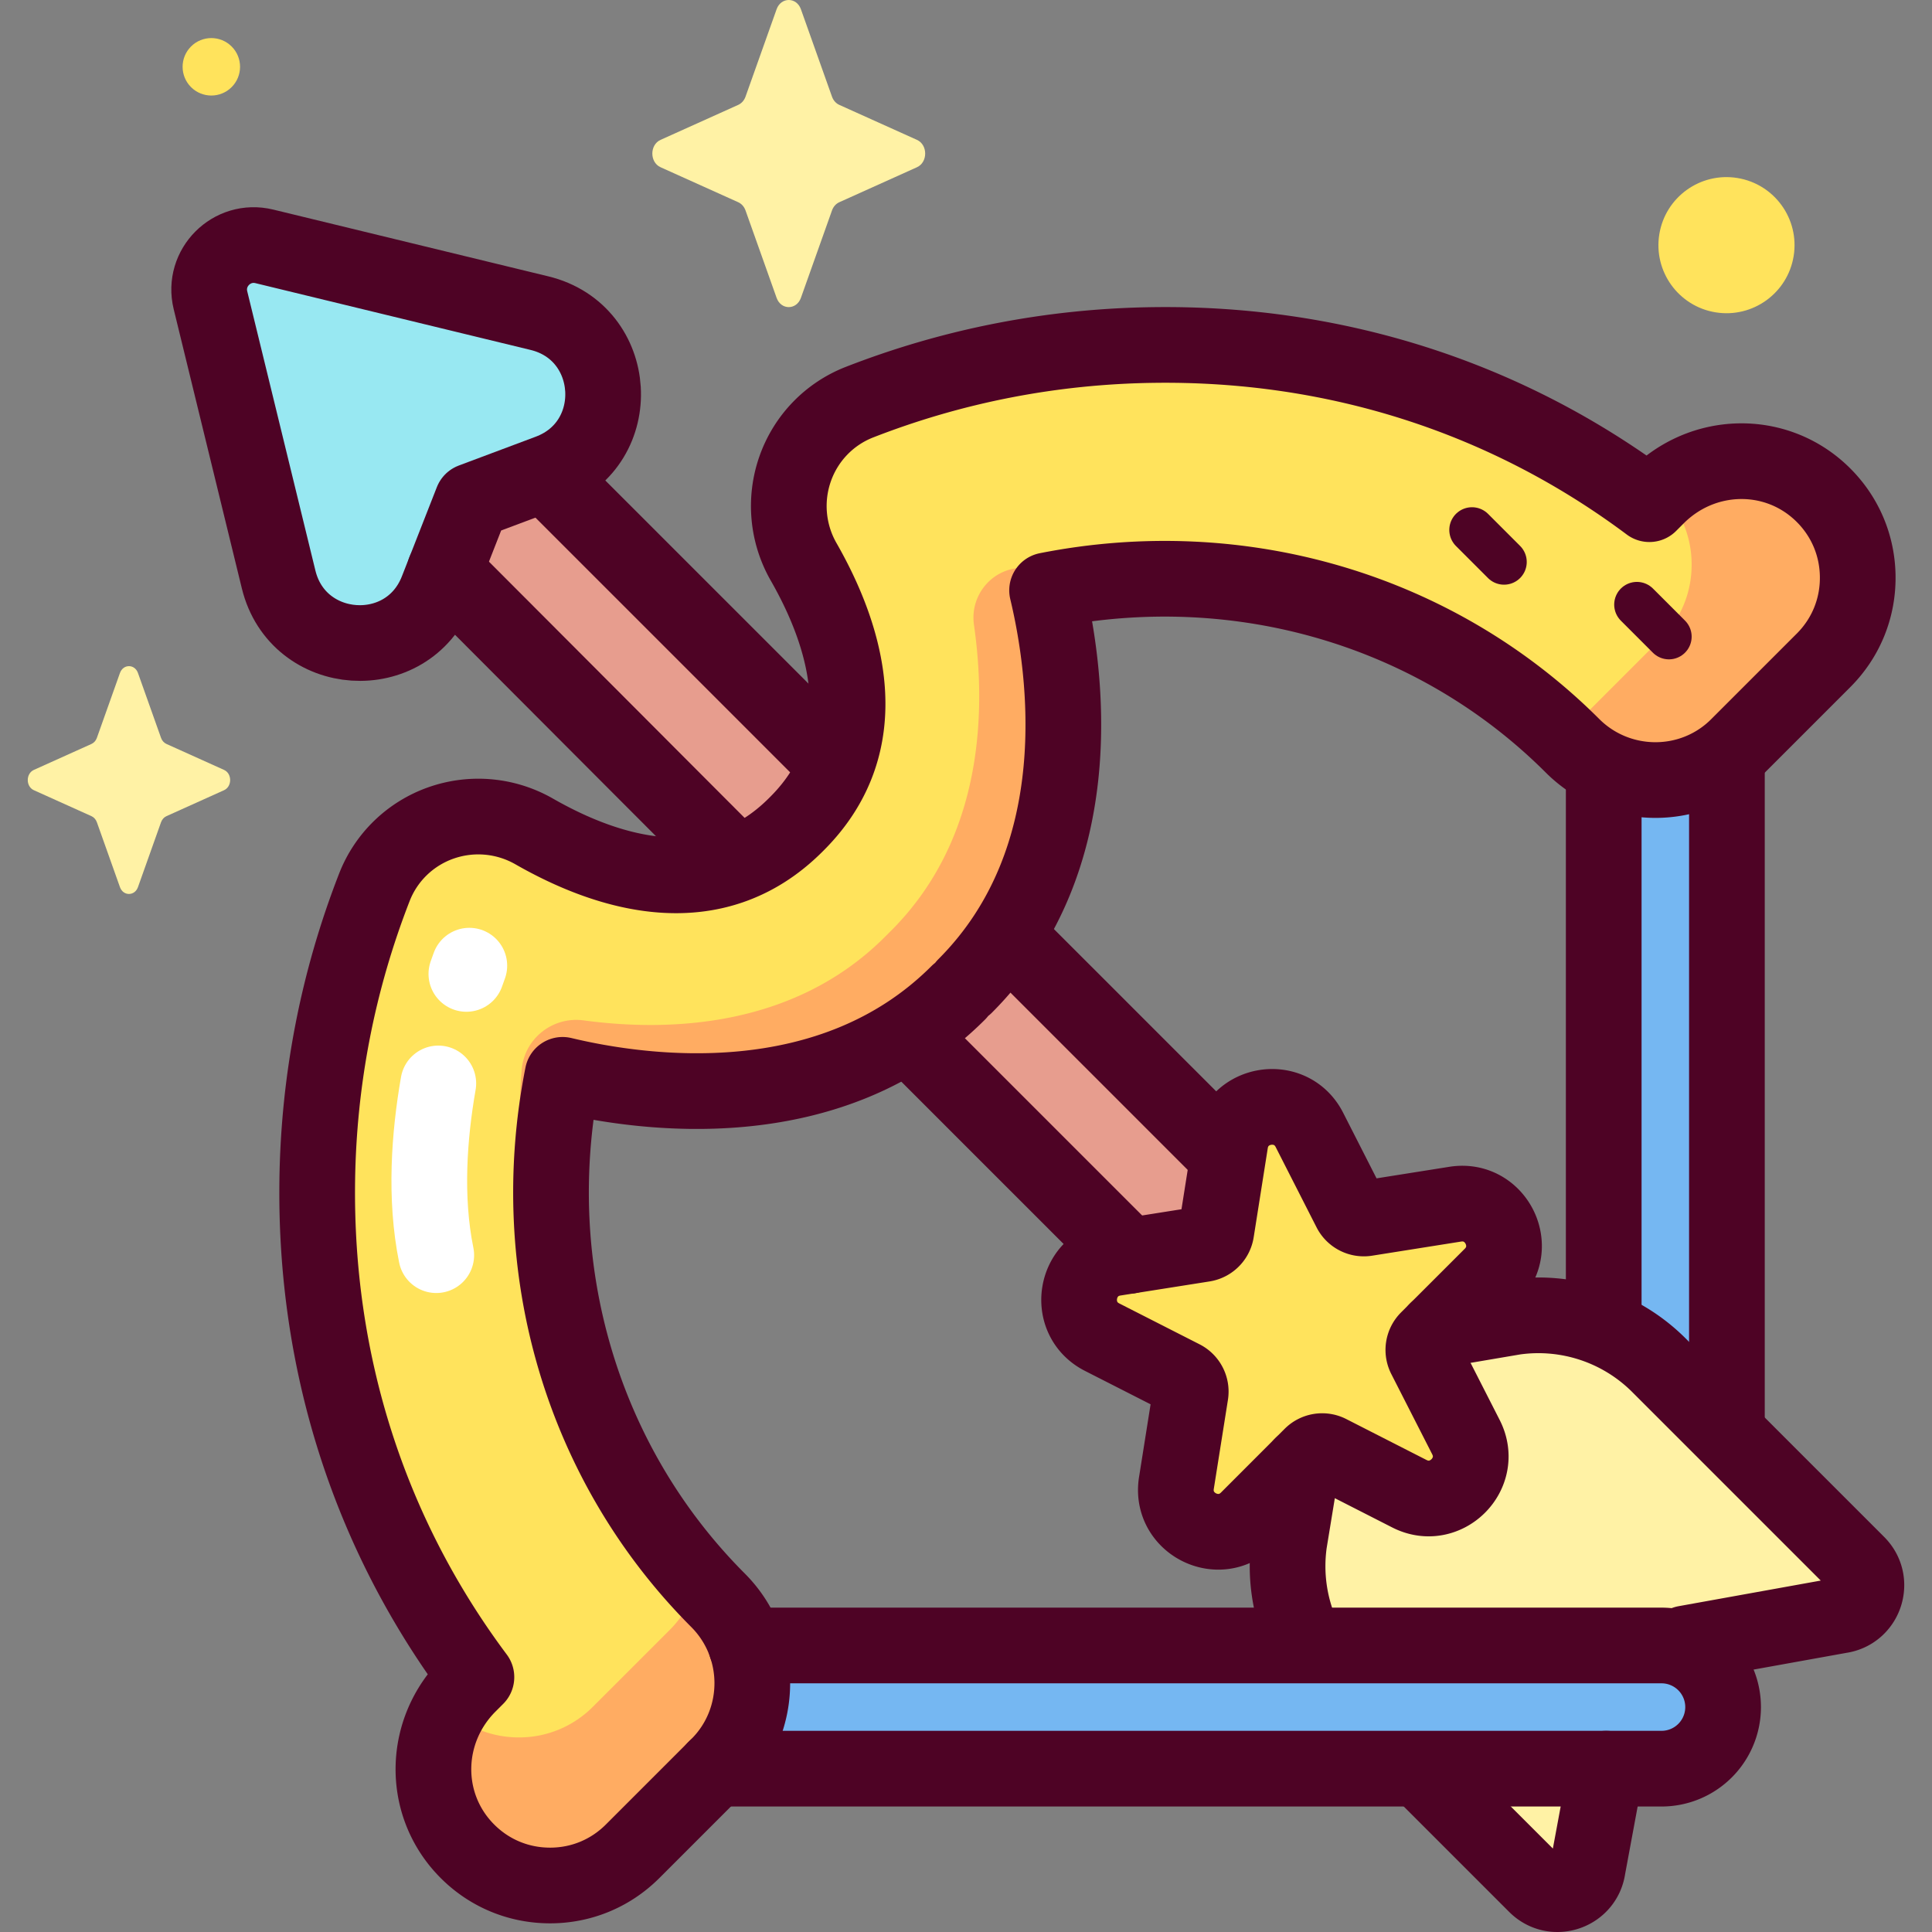
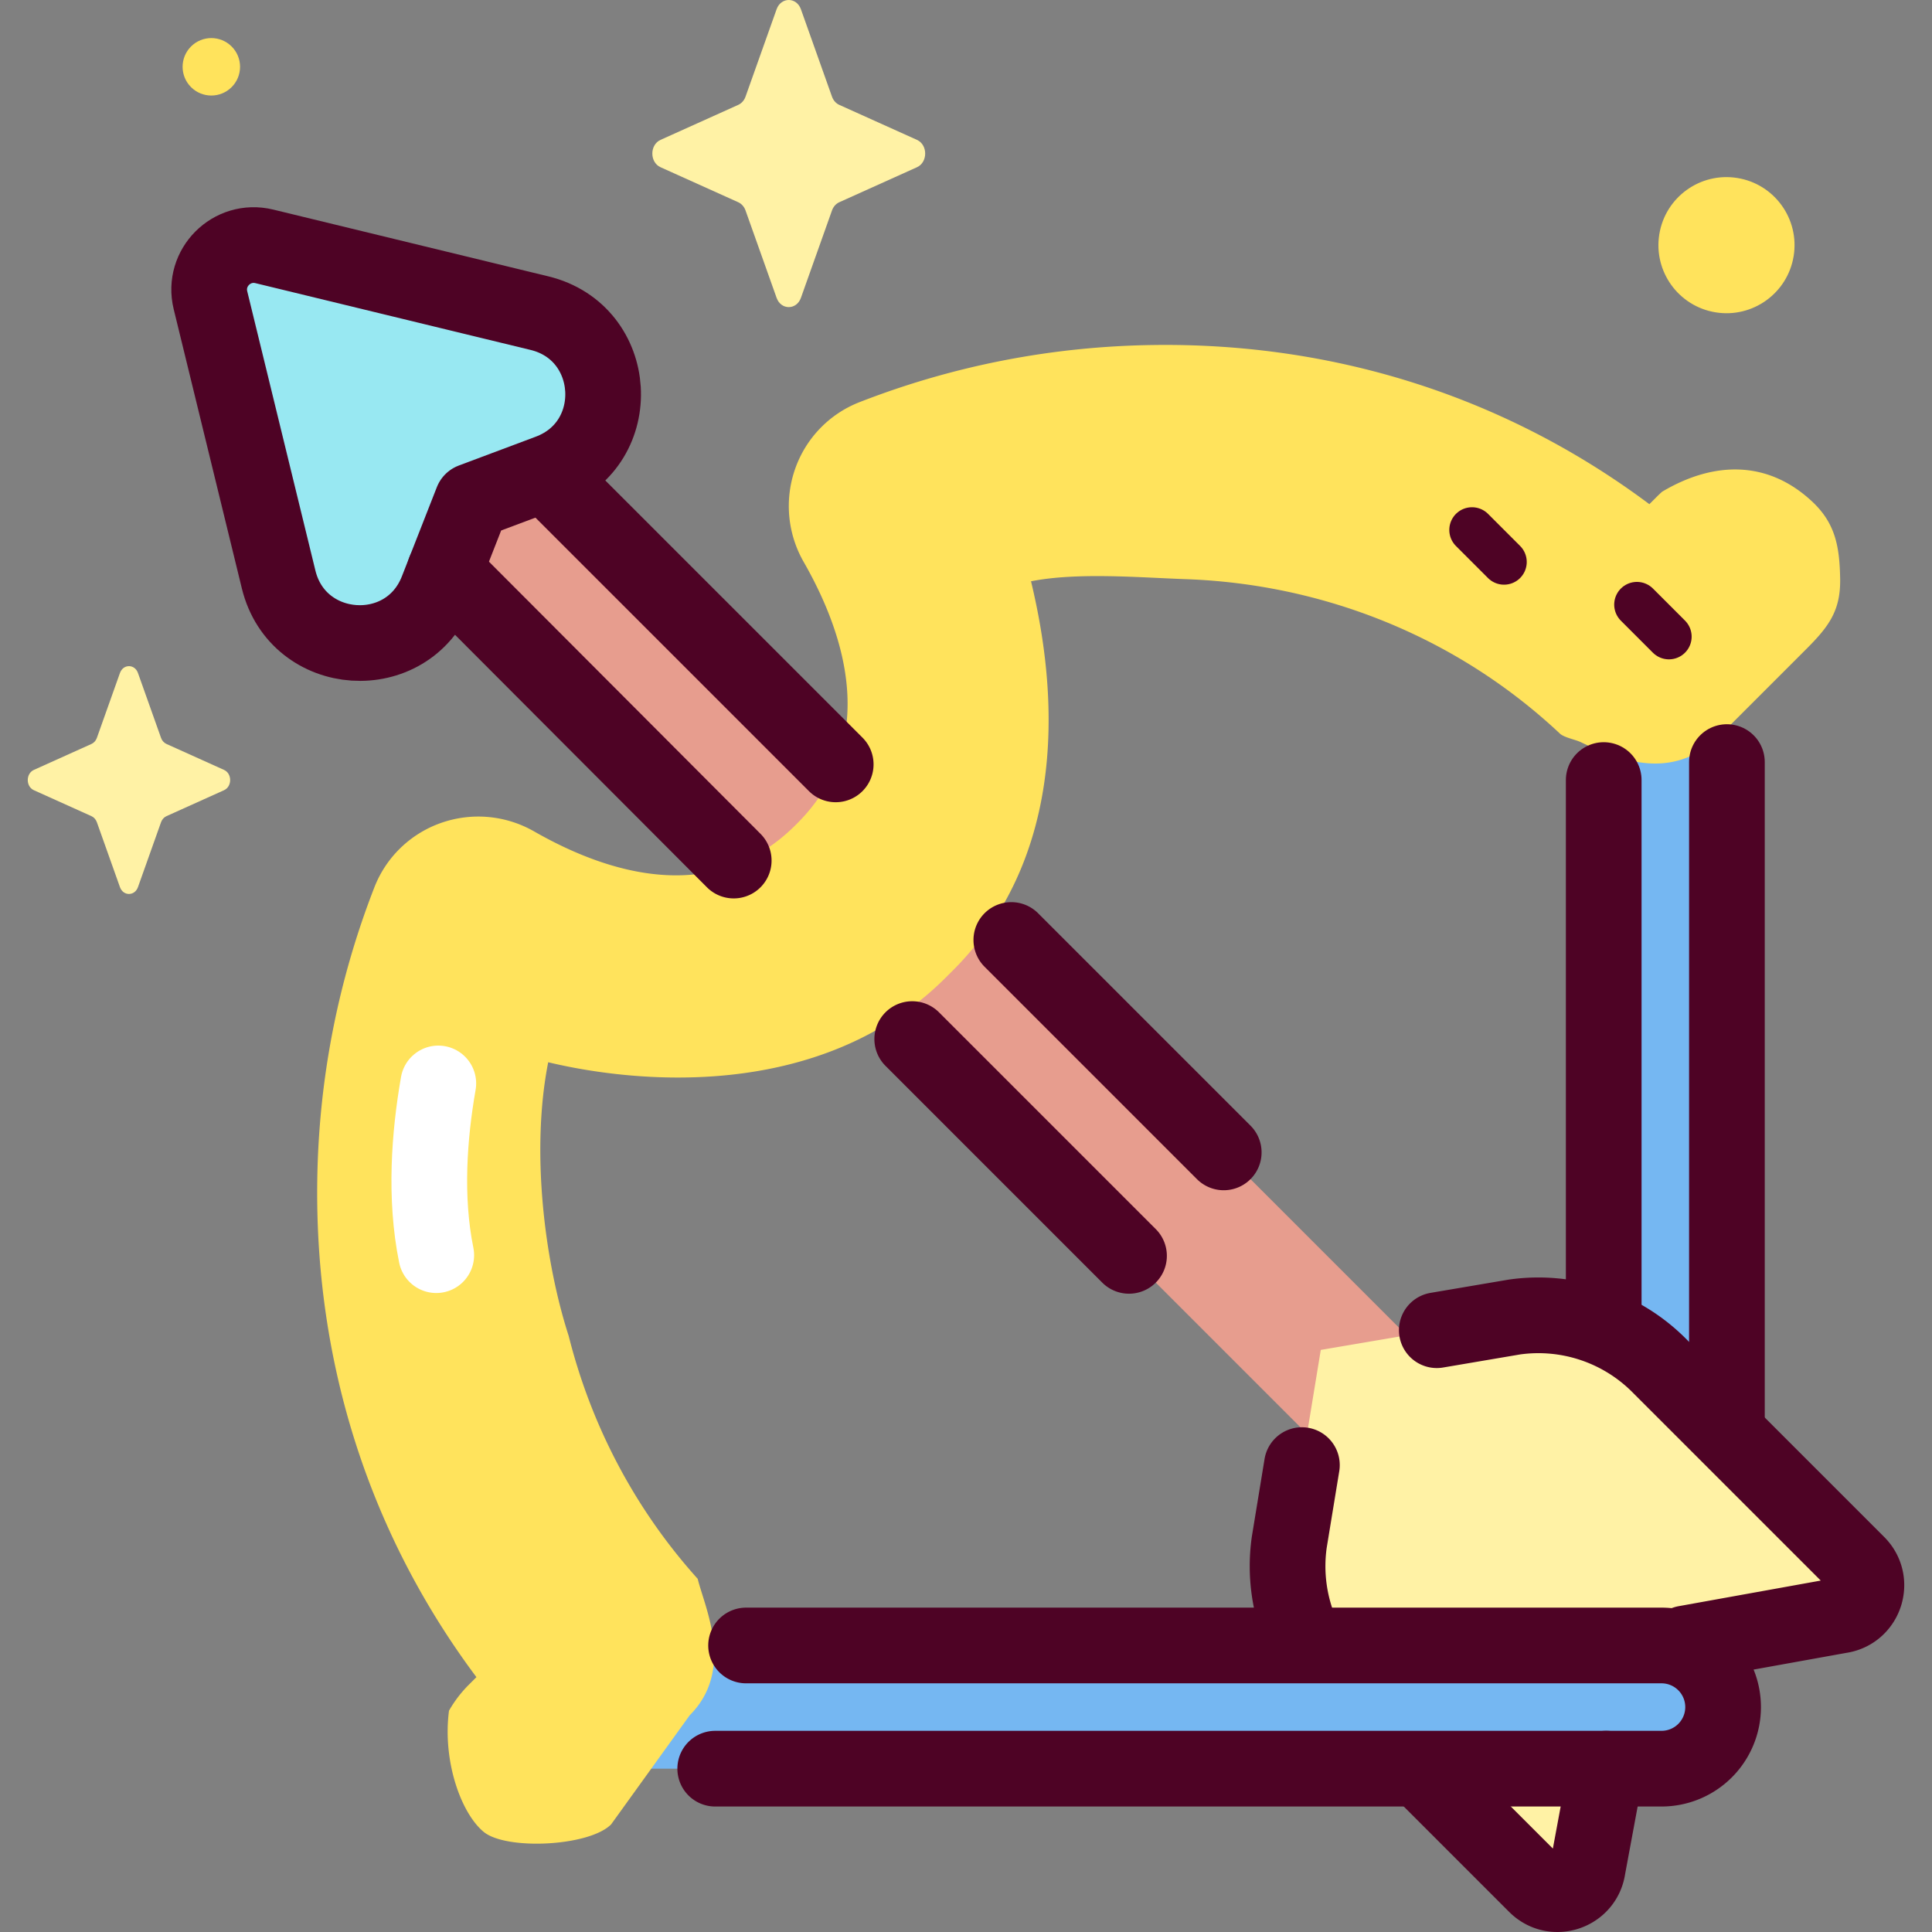
<svg xmlns="http://www.w3.org/2000/svg" xmlns:xlink="http://www.w3.org/1999/xlink" viewBox="0 0 510.511 510.511" width="512" height="512">
  <rect x="0" y="0" width="510.511" height="510.511" fill="#808080" stroke="none" />
  <style>.B{stroke-linejoin:round}.C{stroke-miterlimit:10}.D{stroke-linecap:round}.E{fill:#ffe35c}.F{stroke-width:20}</style>
  <path d="M109.973 141.713c.899 2.046 8.767 10.544 10.443 12.22L383.28 416.796c7.23 7.23 17.645 8.537 26.182 0s7.23-18.952 0-26.182L146.599 127.75c-1.808-1.807-10.477-9.744-12.706-10.648l-23.92 24.611z" fill="#e79d8e" />
  <path d="M440.043 414.711h0a16.28 16.28 0 0 1-16.277-16.277v-215.11a16.28 16.28 0 0 1 16.277-16.277h0a16.28 16.28 0 0 1 16.277 16.277v215.11a16.28 16.28 0 0 1-16.277 16.277z" fill="#75b7f2" />
  <path d="M400.193 348.006a45.06 45.06 0 0 1 38.177 12.755l52.435 52.435c4.704 4.705 2.013 12.761-4.575 13.693l-56.186 10.128-10.49 56.548c-.932 6.588-8.988 9.279-13.693 4.575l-52.435-52.435c-10.014-10.014-14.738-24.154-12.755-38.177l8.331-50.828 51.191-8.694z" fill="#fff2a5" />
  <use xlink:href="#B" fill="#98e8f2" />
  <path d="M455.314 451.077h0a16.28 16.28 0 0 1-16.276 16.276H166.335a16.28 16.28 0 0 1-16.276-16.276h0a16.28 16.28 0 0 1 16.276-16.277h272.702c8.989.001 16.277 7.288 16.277 16.277z" fill="#75b7f2" />
  <path d="M249.953 258.266c-33.765 33.766-83.947 27.495-105.096 22.422-4.631 23.383-.978 52.548 5.418 72.335 5.957 23.702 17.509 45.745 34.084 64.165 1.803 7.457 9.917 24.028-2.107 36.053l-20.775 28.84c-5.841 5.842-27.736 6.865-33.667 1.977s-10.909-18.572-9.17-32.021a32.24 32.24 0 0 1 5.24-6.861l2.01-2.01c-28.205-37.731-42.719-82.877-42.059-131.118.366-26.717 5.446-52.823 15.1-77.593 3.096-7.945 9.497-14.137 17.559-16.988 8.152-2.88 17.138-2.069 24.656 2.231 19.554 11.187 47.419 19.968 69.12-1.734l.367-.367c21.696-21.697 12.916-49.562 1.73-69.116a29.69 29.69 0 0 1-2.232-24.655c2.85-8.063 9.042-14.464 16.988-17.56 24.768-9.653 50.874-14.734 77.592-15.1 48.225-.676 93.388 13.853 131.119 42.059l2.01-2.011a33.02 33.02 0 0 1 1.351-1.277c13.547-8.069 27.837-8.41 39.604 2.546 6.194 5.768 7.294 11.95 7.445 20.399s-2.958 12.635-8.934 18.612L454.68 194.12c-12.026 12.025-25.169 7.6-37.081 1.942-1.397-.664-4.294-1.17-5.418-2.225-26.929-25.282-62.055-39.51-98.917-40.804-12.084-.424-28.598-1.857-40.827.565 5.071 21.148 13.113 69.072-20.652 102.837" class="E" />
-   <path d="M314.524 153.085c-14.676-3.428-30.024-4.481-45.474-2.989-7.468.721-12.755 7.585-11.689 15.011 3.163 22.05 2.778 56.152-21.889 80.819l-1.645 1.644c-24.221 24.222-57.539 25.032-79.611 22.058-8.152-1.098-15.645 4.785-16.353 12.98-2.151 24.919 2.309 49.527 12.677 71.424-5.788-22.384-6.581-46.275-1.88-70.015 21.148 5.073 70.768 12.109 104.533-21.656l1.834-1.833c33.765-33.765 26.727-83.384 21.656-104.533 12.654-2.507 25.352-3.449 37.841-2.91zM184.371 417.176a27.42 27.42 0 0 1-7.406 13.522l-20.292 20.291a27.44 27.44 0 0 1-19.556 8.107c-.169 0-.338-.002-.508-.005-6.728-.119-13.015-2.608-17.963-7.051-6.583 11.576-5.291 26.258 4.096 36.337 5.768 6.194 13.6 9.688 22.049 9.838l.566.005a30.59 30.59 0 0 0 21.805-9.039l22.626-22.626c12.025-12.025 11.995-31.634-.067-43.712a150.19 150.19 0 0 1-5.35-5.667zm296.673-287.1c-11.766-10.956-29.802-10.89-41.847-.137a27.44 27.44 0 0 1 7.797 18.767c.135 7.58-2.742 14.706-8.102 20.066L418.6 189.064a27.45 27.45 0 0 1-6.418 4.772 152.81 152.81 0 0 1 3.328 3.22c12.077 12.061 31.686 12.092 43.712.067l22.626-22.626c5.976-5.976 9.185-13.922 9.034-22.374s-3.645-16.279-9.838-22.047z" fill="#ffac62" />
  <use xlink:href="#C" class="E" />
  <g fill="none" class="B C">
    <g stroke="#4e0325">
      <g class="F">
        <path d="M193.878 227.394l-76.375-76.55m180.826 181.002l-57.28-57.28m26.183-26.183l56.125 56.125M144.791 125.943l76.036 76.036m203.589 265.375l-4.862 26.21c-.932 6.588-8.988 9.279-13.693 4.575l-29.697-29.697m3.494-116.949l20.535-3.487a45.06 45.06 0 0 1 38.177 12.755l52.435 52.435c4.704 4.705 2.013 12.761-4.575 13.693l-40.906 7.373m-101.107-1.886c-3.467-7.683-4.756-16.288-3.545-24.849l3.342-20.389" class="D" />
        <use xlink:href="#B" />
        <g class="D">
          <path d="M197.145 434.801h241.892a16.28 16.28 0 0 1 16.276 16.277h0a16.28 16.28 0 0 1-16.276 16.276H188.991" />
-           <path d="M253.193 262.36c-33.765 33.766-83.384 26.73-104.533 21.656-10.118 51.092 5.179 102.899 41.061 138.827 12.062 12.078 12.092 31.687.067 43.712l-22.626 22.626c-5.841 5.842-13.567 9.039-21.805 9.039-.189 0-.378-.002-.566-.005-8.449-.15-16.28-3.644-22.049-9.838-11.375-12.214-10.875-31.191 1.137-43.203l2.01-2.01C97.684 405.433 83.17 360.287 83.83 312.046c.366-26.717 5.446-52.823 15.1-77.593 3.096-7.945 9.497-14.137 17.559-16.988 8.152-2.88 17.138-2.069 24.656 2.231 19.554 11.187 47.419 19.968 69.12-1.734l.367-.367c21.696-21.697 12.916-49.562 1.73-69.116a29.69 29.69 0 0 1-2.232-24.655c2.85-8.063 9.042-14.464 16.988-17.56 24.768-9.653 50.874-14.734 77.592-15.1 48.225-.676 93.388 13.853 131.119 42.059l2.01-2.011c12.012-12.011 30.987-12.51 43.203-1.137 6.194 5.768 9.687 13.598 9.838 22.047s-3.058 16.398-9.034 22.374l-22.626 22.626c-12.026 12.025-31.635 11.994-43.712-.067-35.927-35.883-87.736-51.18-138.827-41.062 5.071 21.148 12.109 70.768-21.656 104.533" />
        </g>
        <use xlink:href="#C" />
      </g>
      <g class="D">
        <path d="M432.535 159.762l8.465 8.464m-52.039-28.195l8.465 8.465" stroke-width="12" />
        <path d="M456.319 201.371l.001 174.646m-32.554-27.397V206.122" class="F" />
      </g>
    </g>
-     <path d="M115.82 286.286c-2.397 13.719-3.639 30.154-.542 45.381m8.738-76.499l-.783 2.181" stroke="#fff" class="D F" />
+     <path d="M115.82 286.286c-2.397 13.719-3.639 30.154-.542 45.381m8.738-76.499" stroke="#fff" class="D F" />
  </g>
  <g class="E">
    <circle transform="matrix(.16 -.987 .987 .16 319.286 504.784)" cx="456.294" cy="64.754" r="17.984" />
    <circle transform="matrix(.707 -.707 .707 .707 3.879 44.661)" cx="55.85" cy="17.648" r="7.592" />
  </g>
  <path d="M31.692 177.839l-6.093 17.133c-.261.734-.777 1.315-1.429 1.609l-15.222 6.858c-2.15.969-2.15 4.395 0 5.364l15.222 6.858c.652.294 1.168.875 1.429 1.609l6.093 17.133c.861 2.42 3.905 2.42 4.766 0l6.093-17.133c.261-.734.777-1.315 1.429-1.609l15.222-6.858c2.15-.969 2.15-4.395 0-5.364l-15.222-6.858c-.652-.294-1.168-.875-1.429-1.609l-6.093-17.133c-.861-2.42-3.905-2.42-4.766 0zM205.209 2.447l-8.214 23.098c-.352.989-1.048 1.773-1.927 2.168l-20.521 9.245c-2.899 1.306-2.899 5.926 0 7.232l20.521 9.246c.879.396 1.575 1.18 1.927 2.168l8.214 23.098c1.161 3.263 5.265 3.263 6.425 0l8.214-23.098c.352-.989 1.048-1.773 1.927-2.168l20.521-9.246c2.899-1.306 2.899-5.925 0-7.232l-20.521-9.245c-.879-.396-1.575-1.18-1.927-2.168l-8.214-23.098c-1.161-3.263-5.265-3.263-6.425 0z" fill="#fff2a5" />
  <defs>
    <path id="B" d="M55.615 79.339l18.008 73.781c5.098 20.886 34.038 22.831 41.884 2.815l9.235-23.559 20.337-7.62c20.306-7.608 18.542-36.895-2.531-42.01L69.839 65.097c-8.58-2.083-16.318 5.664-14.224 14.242z" />
-     <path id="C" d="M372.412 394.698l-21.215-10.818a4.02 4.02 0 0 0-4.666.739l-16.834 16.845c-7.614 7.619-20.528 1.039-18.84-9.599l3.733-23.52c.273-1.72-.593-3.419-2.145-4.209l-21.223-10.805c-9.599-4.887-7.331-19.202 3.308-20.884l23.523-3.718c1.72-.272 3.068-1.621 3.34-3.34l3.718-23.523c1.681-10.639 15.997-12.906 20.884-3.308l10.805 21.223a4.02 4.02 0 0 0 4.209 2.145l23.52-3.733c10.638-1.688 17.218 11.226 9.599 18.84l-16.845 16.834c-1.232 1.231-1.53 3.115-.739 4.666l10.818 21.215c4.895 9.594-5.354 19.843-14.95 14.95z" />
  </defs>
</svg>